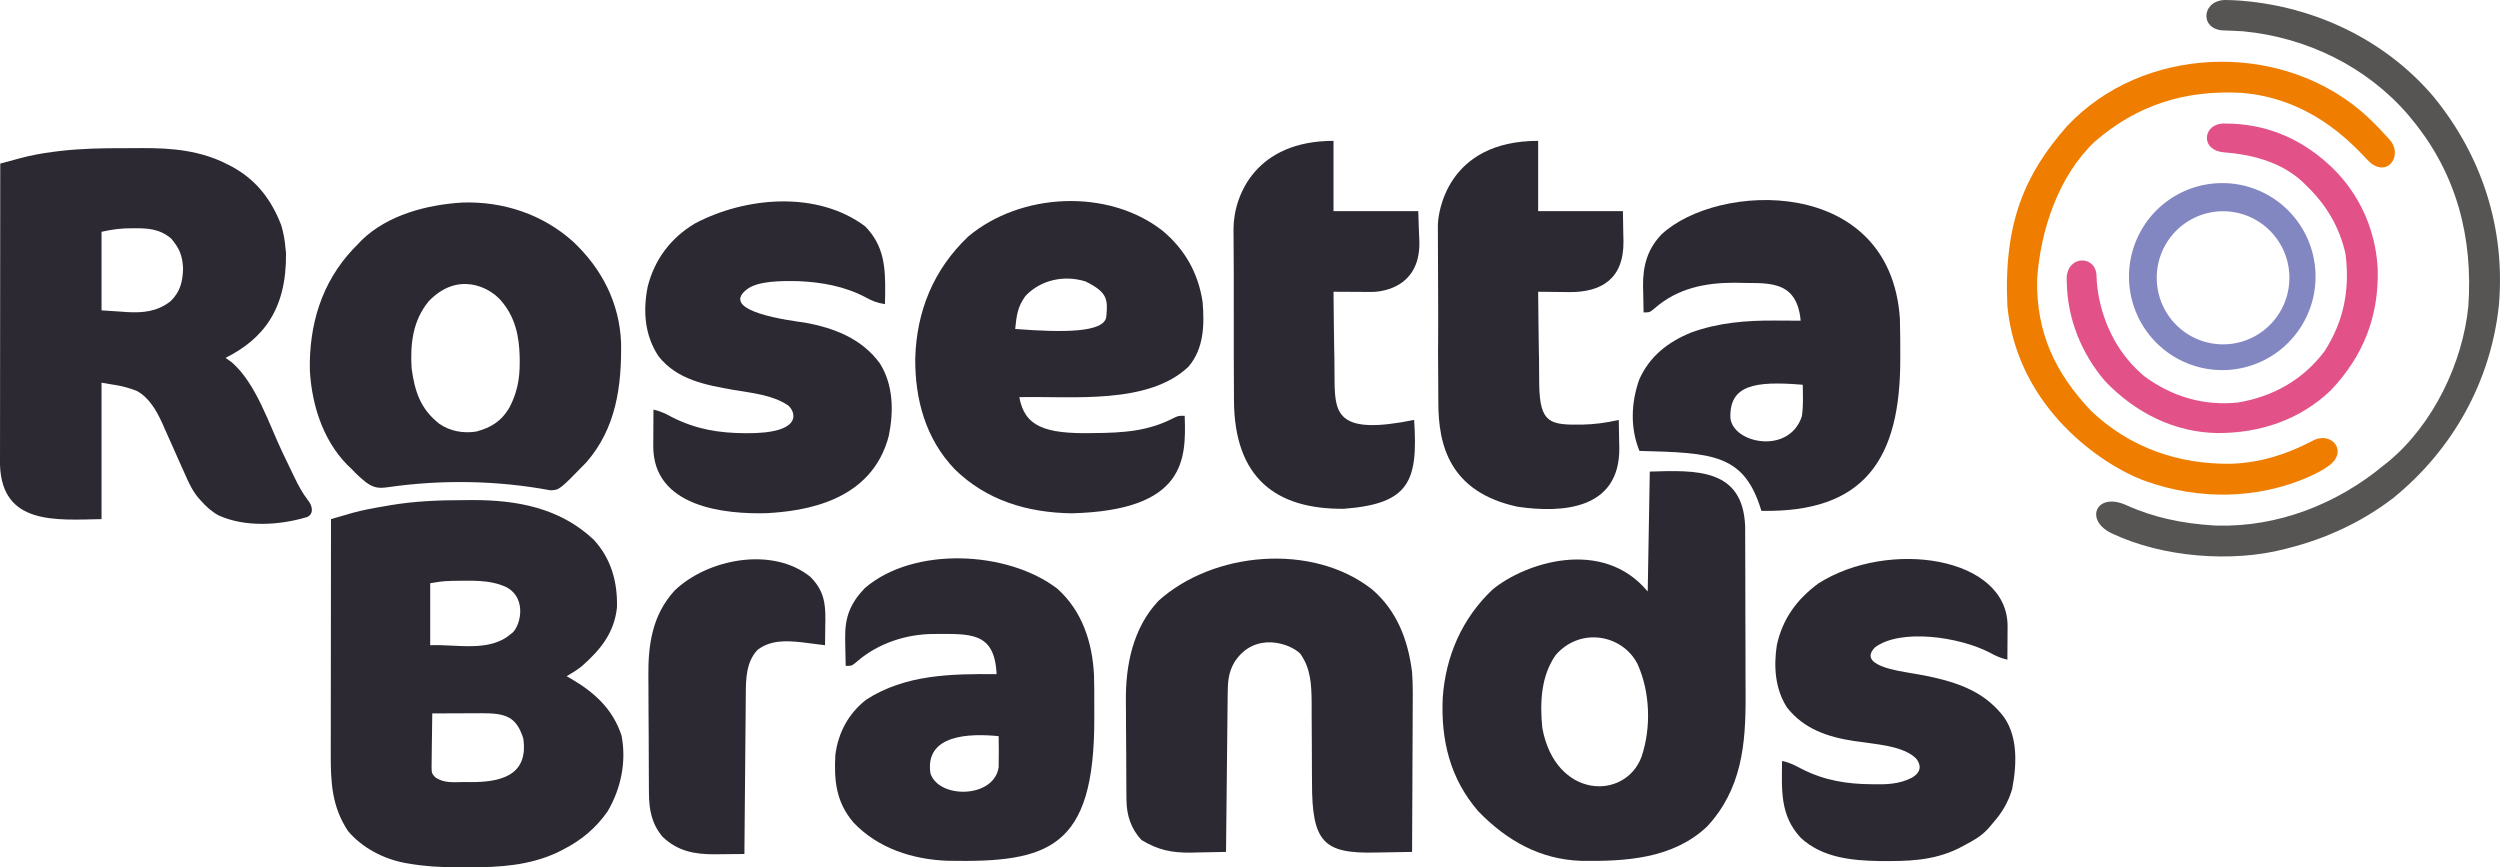
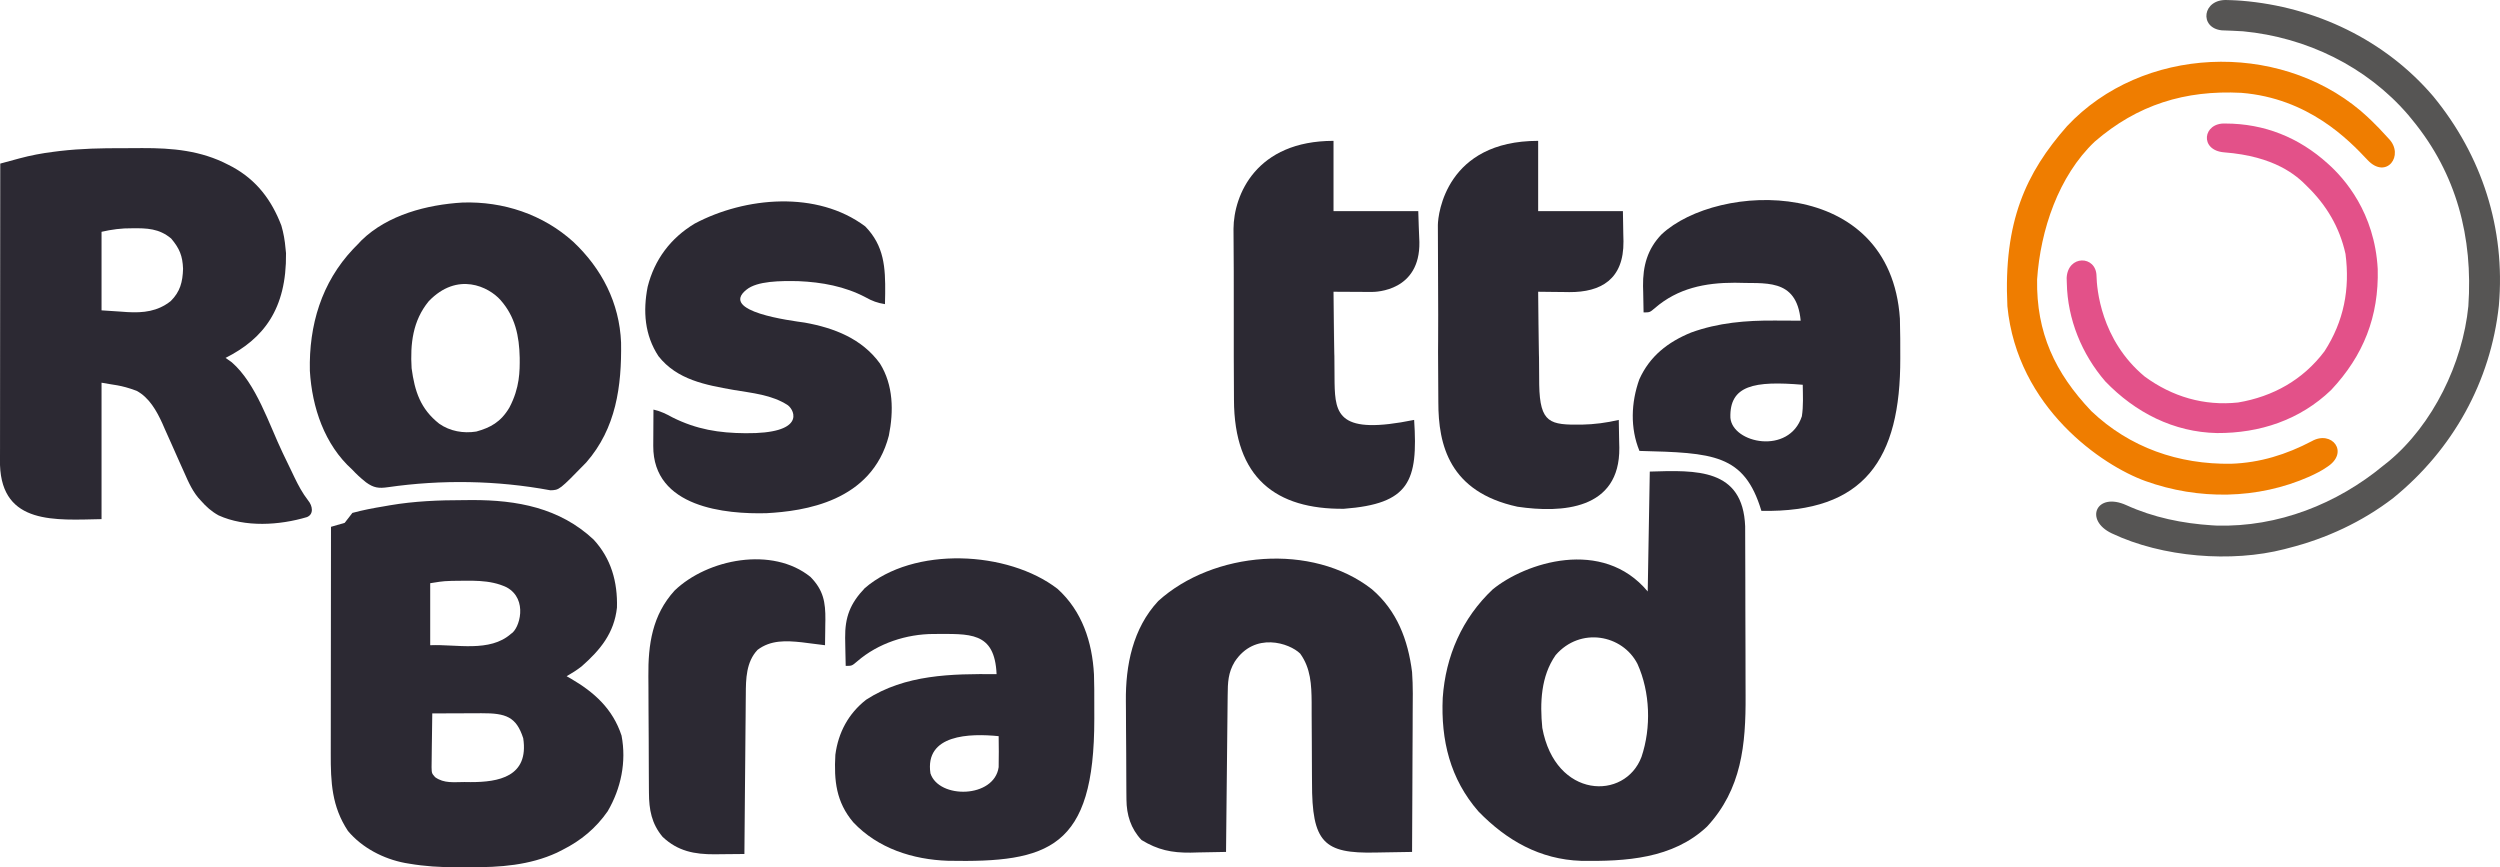
<svg xmlns="http://www.w3.org/2000/svg" xmlns:ns1="http://sodipodi.sourceforge.net/DTD/sodipodi-0.dtd" xmlns:ns2="http://www.inkscape.org/namespaces/inkscape" version="1.1" width="1209.437" height="419.551" id="svg17" ns1:docname="rosetta-logo.svg" ns2:version="1.3.2 (091e20e, 2023-11-25, custom)" ns2:export-filename="rosetta-logo.webp" ns2:export-xdpi="98.973953" ns2:export-ydpi="98.973953">
  <defs id="defs17" />
  <ns1:namedview id="namedview17" pagecolor="#ffffff" bordercolor="#000000" borderopacity="0.25" ns2:showpageshadow="2" ns2:pageopacity="0.0" ns2:pagecheckerboard="0" ns2:deskcolor="#d1d1d1" ns2:zoom="1.2202821" ns2:cx="669.10759" ns2:cy="357.70418" ns2:window-width="2560" ns2:window-height="1369" ns2:window-x="1072" ns2:window-y="249" ns2:window-maximized="1" ns2:current-layer="svg17" showguides="false" />
  <g id="g34" ns2:label="Logo" transform="translate(-139.876,-147.86)">
-     <path d="M 0,0 3.936,-0.037 C 25.71,-0.07 46.226,3.705 62.648,18.996 71.24,28.23 74.374,39.561 74.035,51.98 72.695,64.341 65.957,72.496 56.934,80.426 54.62,82.241 52.239,83.73 49.688,85.188 l 1.941,1.102 c 11.4,6.626 20.348,14.629 24.625,27.621 2.418,12.7 -0.247,25.549 -6.711,36.609 -5.703,8.201 -12.969,14.218 -21.855,18.668 l -2.699,1.367 c -13.236,6.104 -27.65,7.145 -42.03,7.024 -2.27,-0.016 -4.539,-1e-5 -6.81,0.019 -7.645,0.012 -15.062,-0.438 -22.605,-1.723 l -2.051,-0.343 c -10.399,-1.967 -20.749,-7.309 -27.597,-15.485 -7.837,-11.854 -8.364,-23.55 -8.321,-37.447 l -4.43e-4,-3.728 c 5.74e-4,-3.346 0.006,-6.693 0.013,-10.039 0.006,-3.507 0.007,-7.015 0.008,-10.522 0.003,-6.63 0.011,-13.259 0.021,-19.889 0.011,-7.553 0.017,-15.105 0.022,-22.658 0.01,-15.525 0.028,-31.05 0.05,-46.576 2.208,-0.644 4.417,-1.284 6.626,-1.923 L -53.959,6.183 C -48.912,4.805 -43.845,3.851 -38.688,3 l 2.828,-0.498 C -23.916,0.47 -12.101,0.006 0,0 Z m -16.312,40.188 v 30 c 12.617,-0.562 28.774,3.601 39.062,-5.5 4.15,-2.382 8.446,-16.729 -2.062,-22.5 -8.286,-3.975 -17.607,-3.144 -26.535,-3.129 -5.428,0.1 -7.047,0.691 -10.465,1.129 z m 1,63 c -0.074,4.075 -0.129,8.15 -0.165,12.225 -0.015,1.386 -0.036,2.772 -0.062,4.158 -0.036,1.993 -0.052,3.986 -0.067,5.98 l -0.048,3.634 c 0.081,2.984 0.081,2.984 1.734,4.855 4.355,3.111 9.059,2.332 14.232,2.335 l 2.949,0.037 C 16.637,136.439 31.53,133.884 28.688,115.187 25.333,104.8 20.354,103.041 8.516,103.09 l -2.068,0.004 c -2.17,0.006 -4.34,0.018 -6.51,0.031 -1.475,0.005 -2.951,0.01 -4.426,0.014 -3.608,0.011 -7.216,0.028 -10.824,0.049 z" fill="#2c2933" transform="translate(364.312,389.812)" id="path1" ns1:nodetypes="cccccccccccccccccccccccccccccccccccccccccccccccccc" />
+     <path d="M 0,0 3.936,-0.037 C 25.71,-0.07 46.226,3.705 62.648,18.996 71.24,28.23 74.374,39.561 74.035,51.98 72.695,64.341 65.957,72.496 56.934,80.426 54.62,82.241 52.239,83.73 49.688,85.188 l 1.941,1.102 c 11.4,6.626 20.348,14.629 24.625,27.621 2.418,12.7 -0.247,25.549 -6.711,36.609 -5.703,8.201 -12.969,14.218 -21.855,18.668 l -2.699,1.367 c -13.236,6.104 -27.65,7.145 -42.03,7.024 -2.27,-0.016 -4.539,-1e-5 -6.81,0.019 -7.645,0.012 -15.062,-0.438 -22.605,-1.723 l -2.051,-0.343 c -10.399,-1.967 -20.749,-7.309 -27.597,-15.485 -7.837,-11.854 -8.364,-23.55 -8.321,-37.447 c 5.74e-4,-3.346 0.006,-6.693 0.013,-10.039 0.006,-3.507 0.007,-7.015 0.008,-10.522 0.003,-6.63 0.011,-13.259 0.021,-19.889 0.011,-7.553 0.017,-15.105 0.022,-22.658 0.01,-15.525 0.028,-31.05 0.05,-46.576 2.208,-0.644 4.417,-1.284 6.626,-1.923 L -53.959,6.183 C -48.912,4.805 -43.845,3.851 -38.688,3 l 2.828,-0.498 C -23.916,0.47 -12.101,0.006 0,0 Z m -16.312,40.188 v 30 c 12.617,-0.562 28.774,3.601 39.062,-5.5 4.15,-2.382 8.446,-16.729 -2.062,-22.5 -8.286,-3.975 -17.607,-3.144 -26.535,-3.129 -5.428,0.1 -7.047,0.691 -10.465,1.129 z m 1,63 c -0.074,4.075 -0.129,8.15 -0.165,12.225 -0.015,1.386 -0.036,2.772 -0.062,4.158 -0.036,1.993 -0.052,3.986 -0.067,5.98 l -0.048,3.634 c 0.081,2.984 0.081,2.984 1.734,4.855 4.355,3.111 9.059,2.332 14.232,2.335 l 2.949,0.037 C 16.637,136.439 31.53,133.884 28.688,115.187 25.333,104.8 20.354,103.041 8.516,103.09 l -2.068,0.004 c -2.17,0.006 -4.34,0.018 -6.51,0.031 -1.475,0.005 -2.951,0.01 -4.426,0.014 -3.608,0.011 -7.216,0.028 -10.824,0.049 z" fill="#2c2933" transform="translate(364.312,389.812)" id="path1" ns1:nodetypes="cccccccccccccccccccccccccccccccccccccccccccccccccc" />
    <path d="M 0,0 C 3.097,0.009 6.193,-0.021 9.29,-0.052 23.904,-0.105 37.745,1.112 50.948,8.009 l 1.988,1.029 c 11.723,6.414 18.994,16.069 23.699,28.409 1.068,3.674 1.68,7.191 2,11 l 0.246,2.34 c 0.326,27.225 -11.056,41.479 -29.246,50.66 l 3,2.125 c 11.88,10.319 18.01,30.012 24.663,43.89 1.434,2.986 2.875,5.968 4.318,8.95 l 1.304,2.74 c 1.939,4.003 3.873,7.643 6.592,11.172 2.328,2.789 2.84,6.773 -0.493,8.135 -13.319,3.987 -29.901,5.022 -42.758,-0.824 -3.459,-1.906 -6.009,-4.208 -8.625,-7.188 -3.761,-3.854 -5.944,-8.871 -8.082,-13.738 -0.775,-1.725 -1.55,-3.449 -2.326,-5.174 -1.203,-2.696 -2.402,-5.395 -3.593,-8.096 -1.16,-2.624 -2.338,-5.24 -3.518,-7.855 l -1.046,-2.412 c -2.753,-6.063 -6.422,-12.625 -12.516,-15.813 -7.843,-2.949 -11.264,-2.78 -16.919,-3.911 v 66 c -22.239,0.438 -48.107,2.848 -49.12,-26.131 l -0.004,-3.888 c 0.004,-1.425 0.007,-2.85 0.011,-4.274 2.82e-4,-1.498 1.24e-4,-2.996 -4.43e-4,-4.494 -2.87e-4,-4.07 0.006,-8.14 0.013,-12.21 0.006,-4.252 0.007,-8.504 0.008,-12.756 0.003,-8.053 0.011,-16.107 0.021,-24.16 0.011,-9.168 0.017,-18.336 0.022,-27.504 0.01,-18.861 0.028,-37.721 0.05,-56.582 2.382,-0.648 4.764,-1.293 7.148,-1.936 l 2.025,-0.552 c 5.55,-1.493 11.039,-2.536 16.738,-3.235 l 2.929,-0.368 C -20.359,0.179 -10.224,-0.043 0,0 Z m -10.364,40.446 v 38 l 9.5,0.625 2.943,0.213 c 7.819,0.45 14.687,-0.316 21.014,-5.311 4.597,-4.55 5.791,-9.286 5.98,-15.652 -0.237,-6.272 -1.707,-9.817 -5.75,-14.625 C 17.496,38.817 11.552,38.651 4.318,38.746 -0.513,38.663 -5.642,39.346 -10.364,40.446 Z" fill="#2c2933" transform="translate(199.364,219.554)" id="path2" ns1:nodetypes="cccccccccccccccccccccccccccccccccccccccccccccccc" />
    <path d="m 0,0 c 22.514,-0.713 45.043,-1.609 46.14,26.48 0.048,8.716 0.059,17.432 0.08,26.147 0.011,4.998 0.016,9.995 0.02,14.993 0.005,6.37 0.029,12.74 0.058,19.111 0.019,4.922 0.024,9.844 0.025,14.766 0.003,2.346 0.011,4.692 0.024,7.038 0.123,23.502 -1.888,45.14 -18.66,63.215 -16.567,15.614 -39.428,16.872 -60.926,16.562 -19.851,-0.655 -35.992,-9.85 -49.629,-23.867 C -96.63,148.666 -101.103,129.897 -100.168,109.454 -98.785,89.293 -90.781,70.925 -76,57 -60.315,44.136 -22.887,31.736 -1,58 Z M -45.551,88.793 C -52.717,99.046 -53.175,111.946 -52,124 c 6.319,34.416 40.059,35.237 48,14 4.767,-14.167 4.202,-31.305 -1.953,-44.953 -7.257,-14.19 -27.66,-18.056 -39.598,-4.254 z" fill="#2c2933" transform="translate(938,376)" id="path3" ns1:nodetypes="ccccccccccccccccccc" />
-     <path d="m 0,0 c 10.856,9.056 17.331,20.613 19.398,34.586 0.871,10.968 0.654,22.371 -6.852,31.195 -19.631,18.629 -56.708,14.13 -81.836,14.742 2.539,14.042 12.065,17.885 35.625,17.375 15.318,-0.117 26.902,-0.982 39.238,-7.387 2.137,-0.988 2.137,-0.988 5.137,-0.988 0.697,20.81 0.816,45.789 -54.75,47.188 -21.276,-0.34 -41.046,-6.168 -56.523,-21.34 -14.04,-14.664 -19.27,-33.814 -19.078,-53.72 0.664,-22.869 8.917,-42.976 25.637,-58.846 C -68.742,-18.422 -26.477,-20.66 0,0 Z m -66.289,31.523 c -3.963,5.366 -4.351,9.846 -5,16 23.277,1.8 42.972,1.8 44.062,-5.812 0.819,-8.471 0.677,-11.912 -10.062,-17.188 -10.317,-3.175 -21.522,-0.825 -29,7 z" fill="#2c2933" transform="translate(702.289,259.477)" id="path4" ns1:nodetypes="ccccccccccccccccc" />
    <path d="M 0,0 C 19.688,-0.633 38.834,5.702 53.523,18.953 67.381,31.989 75.908,48.532 76.688,67.75 c 0.327,21.159 -2.424,41.466 -16.836,57.969 -13.038,13.376 -13.038,13.376 -17.375,13.484 -25.843,-4.802 -52.598,-5.226 -78.524,-1.499 -4.512,0.662 -6.959,0.342 -10.664,-2.361 -2.721,-2.148 -4.835,-4.164 -6.622,-6.099 -13.456,-12.092 -19.487,-30.13 -20.538,-47.842 -0.495,-22.026 5.61,-42.674 20.961,-58.938 l 2.262,-2.309 1.793,-1.902 C -36.194,5.927 -17.112,1.01 0,0 Z m -16.398,47.781 c -7.724,9.435 -8.95,20.587 -8.25,32.375 1.517,11.255 4.283,19.661 13.32,26.816 5.21,3.671 11.71,4.81 17.98,3.82 C 13.374,108.901 18.479,106.289 22.668,99.168 27.741,89.527 27.693,81.52 27.647,75.076 27.431,64.563 25.489,55.217 18.352,47.156 12.73,40.818 -2.41,33.172 -16.398,47.781 Z" fill="#2c2933" transform="translate(363.648,245.844)" id="path5" ns1:nodetypes="ccccccccccccccccccccc" />
    <path d="m 0,0 c 12.126,10.372 17.48,24.491 19.43,40.078 0.488,6.82 0.352,13.663 0.293,20.496 -0.006,1.929 -0.01,3.858 -0.013,5.787 -0.011,5.026 -0.041,10.051 -0.074,15.076 -0.031,5.149 -0.044,10.298 -0.06,15.447 -0.032,10.065 -0.083,20.129 -0.146,30.193 -4.392,0.1 -8.784,0.172 -13.177,0.22 -1.491,0.02 -2.981,0.047 -4.472,0.082 -25.079,0.572 -30.824,-4.892 -30.757,-33.927 -0.009,-1.397 -0.02,-2.793 -0.033,-4.19 -0.043,-5.138 -0.054,-10.275 -0.066,-15.413 -0.012,-4.358 -0.035,-8.715 -0.075,-13.073 -0.013,-2.022 -0.009,-4.043 -0.005,-6.065 -0.069,-8.49 -0.428,-16.505 -5.54,-23.572 -5.142,-5.094 -22.037,-10.744 -31.688,3.938 -3.192,5.29 -3.347,10.072 -3.393,16.165 l -0.03,2.484 c -0.032,2.705 -0.056,5.411 -0.081,8.116 -0.021,1.878 -0.042,3.755 -0.063,5.633 -0.055,4.938 -0.105,9.877 -0.153,14.815 -0.05,5.041 -0.106,10.081 -0.161,15.122 -0.108,9.888 -0.209,19.776 -0.307,29.664 -4.458,0.117 -8.916,0.188 -13.375,0.25 l -3.793,0.102 c -9.18,0.096 -15.871,-1.332 -23.707,-6.102 -5.207,-5.514 -7.238,-12.125 -7.302,-19.579 l -0.039,-3.968 c -0.008,-1.436 -0.016,-2.872 -0.022,-4.308 l -0.012,-2.205 c -0.021,-3.863 -0.035,-7.727 -0.044,-11.59 -0.011,-3.948 -0.045,-7.895 -0.085,-11.843 -0.026,-3.069 -0.035,-6.138 -0.038,-9.207 -0.005,-1.452 -0.016,-2.904 -0.035,-4.356 -0.211,-17.42 3.362,-35.386 15.672,-48.58 C -76.868,-18.295 -28.879,-22.601 0,0 Z" fill="#2c2933" transform="translate(803.57,432.922)" id="path6" ns1:nodetypes="cccccccccccccccccccccccccccccccccccc" />
    <path d="m 0,0 c 11.91,10.719 16.81,25.735 17.653,41.402 0.16,4.722 0.171,9.441 0.147,14.166 -0.011,2.45 -7.3e-5,4.9 0.013,7.351 0.058,62.823 -22.165,69.577 -70.754,68.652 -17.029,-0.579 -33.901,-5.963 -45.832,-18.598 -8.314,-9.821 -9.388,-20.168 -8.687,-32.688 1.413,-10.723 6.287,-19.906 14.895,-26.633 18.876,-12.257 41.384,-12.57 63.105,-12.367 -0.919,-20.854 -13.078,-19.425 -30.497,-19.438 -13.064,0.041 -26.785,4.442 -36.941,13.251 -2.562,2.188 -2.562,2.188 -5.563,2.188 -0.962,-38.257 0.765,26.724 -0.264,-13.477 -0.101,-10.147 2.416,-16.677 9.486,-24.125 C -69.616,-20.716 -23.937,-18.453 0,0 Z m -61.461,89.285 c 4.108,12.506 30.855,12.075 33,-3 0.135,-4.999 0.054,-10 0,-15 -13.865,-1.395 -35.849,-0.946 -33,18 z" fill="#2c2933" transform="translate(651.461,432.715)" id="path7" ns1:nodetypes="ccccccccccccccccccc" />
    <path d="m 18.473,42.164 c 0.197,6.411 0.191,12.825 0.186,19.238 0.13,48.789 -17.307,74.711 -67.186,73.762 -8.286,-27.535 -23.362,-28.084 -59,-29 -4.536,-11.008 -4.061,-23.435 -0.07,-34.602 5.045,-11.238 13.806,-18.064 25.071,-22.671 13.151,-4.783 26.621,-5.889 40.499,-5.79 l 3.648,0.014 c 2.951,0.012 5.901,0.028 8.852,0.049 -1.962,-21.207 -17.706,-17.708 -31.891,-18.361 -14.328,-0.007 -27.519,2.644 -38.609,12.236 -2.5,2.125 -2.5,2.125 -5.5,2.125 -0.088,-3.312 -0.141,-6.624 -0.188,-9.938 l -0.076,-2.807 c -0.102,-9.671 2.077,-17.877 8.947,-25.002 C -69.715,-23.964 13.79,-27.258 18.473,42.164 Z m -82,48 c 1.083,12.36 28.394,18.049 34.57,-0.734 0.787,-5.047 0.496,-10.176 0.43,-15.266 -23.424,-1.979 -35.517,0.217 -35,16 z" fill="#2c2933" transform="translate(1040.527,259.836)" id="path8" ns1:nodetypes="cccccccccccccccccccc" />
    <path d="M 0,0 C 9.214,9.438 9.794,19.872 9.665,32.494 9.638,34.205 9.601,35.915 9.562,37.625 5.977,37.053 3.336,36.097 0.188,34.312 -9.855,29.001 -21.031,26.985 -32.262,26.504 -41.037,26.313 -52.261,26.394 -57.438,30.625 c -13.368,10.646 21.567,14.976 28.191,15.93 14.242,2.562 27.653,7.762 36.371,19.77 6.54,10.468 6.681,23.127 4.312,34.926 -8.256,32.03 -41.141,36.51 -59.148,37.5 -19.564,0.534 -54.99,-2.626 -54.824,-32.547 0.005,-1.682 0.065,-13.371 0.098,-17.578 3.472,0.791 6.124,2.088 9.25,3.812 11.625,5.799 22.4,7.533 35.25,7.625 28.83,0.289 24.058,-10.8 20.558,-13.51 -7.746,-5.113 -17.319,-5.897 -26.272,-7.436 C -77.199,76.728 -91.014,74.23 -100.004,62.805 -106.71,52.608 -107.55,41.053 -105.25,29.25 -101.96,16.118 -94.185,5.673 -82.438,-1.375 -57.994,-14.312 -23.254,-17.426 0,0 Z" fill="#2c2933" transform="translate(558.438,257.375)" id="path9" ns1:nodetypes="cccccccccccccccccccc" />
-     <path d="M 8.66,20.672 C 8.634,26.01 8.607,31.349 8.562,36.688 5.441,35.963 3.053,34.938 0.25,33.375 -14.769,25.505 -43.124,21.552 -55.438,30.688 c -8.799,8.761 11.532,11.451 17,12.438 22.856,3.696 34.778,8.767 44.062,19.688 8.089,9.613 7.654,23.967 5.242,36.484 C 8.93,105.712 6.001,110.707 1.562,115.688 c -4.57,5.839 -7.476,7.491 -16.523,12.248 -12.75,6.233 -25.118,6.237 -38.277,6.169 -13.508,-0.223 -27.833,-1.624 -38.189,-11.268 -10.132,-10.866 -9.163,-23.302 -9.012,-37.148 3.561,0.69 6.377,2.17 9.562,3.875 10.846,5.522 21.691,7.307 33.75,7.375 6.712,0.154 13.252,0.134 19.688,-3.25 4.373,-2.692 4.31,-5.988 2,-9 -6.155,-6.482 -20.099,-7.099 -30.375,-8.672 -12.578,-1.96 -23.935,-5.753 -32.141,-16.062 -5.869,-8.957 -6.603,-19.92 -5.023,-30.293 2.791,-12.757 9.703,-22.228 20.187,-29.914 C -48.818,-21.8 8.867,-13.202 8.66,20.672 Z" fill="#2c2933" transform="translate(1102.438,430.312)" id="path10" ns1:nodetypes="ccccccccccccccccccccc" />
    <path d="m 0,0 v 34 h 41 l 0.188,11.125 0.083,3.473 C 41.462,66.981 30.408,73.269 15.029,73.176 L 11.688,73.125 8.287,73.098 C 5.525,73.074 2.762,73.041 0,73 0.738,156.108 -0.025,39.197 0.508,117.974 0.851,136.726 5.781,137.449 21.082,137.287 27.206,137.162 33.032,136.391 39,135 c 0.088,3.5 0.141,6.999 0.188,10.5 l 0.076,2.977 C 39.565,178.584 11.422,180.152 -10,177 c -32.998,-7.148 -38.311,-29.933 -38.291,-50.523 -0.377,-56.099 0.191,3.818 -0.229,-85.743 C -48.467,35.185 -44.355,0 0,0 Z" fill="#2c2933" transform="translate(884,216)" id="path11" ns1:nodetypes="cccccccccccccccccc" />
    <path d="m 0,0 v 34 h 41 c 0.157,4.996 0.308,9.993 0.541,14.986 C 41.912,72.604 20.681,73.109 18.457,73.098 12.305,73.073 6.152,73.041 0,73 0.738,154.535 -0.025,39.846 0.508,117.126 0.794,132.487 2.601,142.429 39,135 c 1.951,29.723 -2.238,40.582 -34,43 -32.659,0.299 -53.114,-14.731 -53.161,-52.816 -0.228,-27.555 0.063,-55.117 -0.223,-82.672 C -48.277,26.174 -37.466,0 0,0 Z" fill="#2c2933" transform="translate(785,216)" id="path12" ns1:nodetypes="cccccccccccc" />
    <path d="M 0,0 C 6.245,6.387 7.239,12.148 7.176,20.725 7.151,22.067 7.151,22.067 7.125,23.438 7.116,24.36 7.107,25.282 7.098,26.232 7.074,28.489 7.042,30.744 7,33 5.811,32.85 4.623,32.701 3.398,32.547 2.666,32.456 1.933,32.365 1.179,32.271 -0.639,32.045 -2.456,31.812 -4.273,31.578 -11.85,30.777 -19.293,30.425 -25.656,35.258 c -5.489,5.84 -5.642,13.992 -5.663,21.545 -0.015,1.26 -0.015,1.26 -0.03,2.545 -0.031,2.749 -0.048,5.497 -0.065,8.246 -0.019,1.917 -0.038,3.833 -0.059,5.75 -0.051,5.024 -0.091,10.048 -0.128,15.072 -0.04,5.135 -0.091,10.27 -0.141,15.405 C -31.839,113.88 -31.923,123.94 -32,134 c -3.698,0.048 -7.396,0.076 -11.094,0.102 -1.043,0.014 -2.085,0.027 -3.159,0.041 -9.878,0.051 -17.934,-1.459 -25.313,-8.432 -5.36,-6.397 -6.58,-13.179 -6.611,-21.302 -0.007,-0.76 -0.013,-1.52 -0.02,-2.303 -0.02,-2.513 -0.031,-5.026 -0.041,-7.539 -0.004,-0.863 -0.008,-1.725 -0.012,-2.614 -0.021,-4.573 -0.035,-9.146 -0.045,-13.719 -0.011,-4.694 -0.045,-9.387 -0.085,-14.08 -0.026,-3.633 -0.035,-7.267 -0.038,-10.9 -0.005,-1.728 -0.016,-3.456 -0.035,-5.184 C -78.61,32.648 -76.584,18.429 -65.777,6.559 -49.83,-8.782 -18.367,-14.949 0,0 Z" fill="#2c2933" transform="translate(532,427)" id="path13" />
    <path d="M 0,0 2.379,0.167 C 37.943,3.096 71.677,19.095 94.98,46.422 118.588,75.19 129.938,110.418 126.71,147.549 c -3.932,36.858 -22.338,69.809 -51.113,93.181 C 60.638,252.229 43.173,260.347 24.938,264.938 l -1.993,0.53 c -25.484,6.554 -58.944,4.015 -83.511,-7.646 -13.509,-6.412 -7.488,-20.251 7.105,-13.612 13.051,5.937 27.102,8.808 41.398,9.728 l 2.301,0.125 C 19.858,254.859 48.367,243.646 70.938,224.938 l 2.422,-1.922 c 21.499,-17.84 35.846,-47.569 38.578,-75.078 2.287,-33.314 -5.666,-64.003 -27,-90 L 82.824,55.359 C 62.675,31.932 33.593,17.854 2.938,14.938 -0.483,14.753 -3.897,14.57 -7.32,14.477 -18.458,13.349 -16.799,-0.822 -4.653,-0.182 -3.202,-0.105 -1.668,-0.131 0,0 Z" fill="#565554" transform="translate(1222.062,148.062)" id="path14" ns1:nodetypes="cccccccsscccccccccsc" />
    <path d="M 0,0 C 8.134,7.074 11.39,11.242 13.608,13.502 21.535,21.579 12.516,33.582 3.435,23.893 -5.798,14.042 -25.24,-5.993 -57.638,-8.603 -84.837,-10.013 -107.948,-2.852 -128.59,15.031 c -17.488,16.599 -26.244,42.796 -27.846,66.677 -0.413,25.649 8.609,45.145 26.256,63.682 18.603,17.681 42.232,25.819 67.602,25.445 13.908,-0.455 26.708,-4.458 38.996,-10.906 9.692,-5.533 18.373,5.385 7.491,12.417 -2.687,1.891 -5.623,3.334 -8.6,4.693 -25.038,11.103 -53.698,11.397 -79.359,2.159 -20.876,-7.526 -61.995,-35.415 -66.762,-84.574 -1.955,-40.981 8.927,-64.46 28.859,-87.113 C -105.517,-31.338 -40.34,-33.864 0,0 Z" fill="#ef7d00" transform="translate(1281.812,201.375)" id="path15" ns1:nodetypes="cssccccccsccccc" />
    <path d="m 0,0 c 18.845,0.047 35.476,6.711 49.491,19.381 8.067,7.141 22.694,23.719 24.16,50.977 0.596,22.964 -6.896,41.907 -22.531,58.547 -15.112,14.541 -34.54,20.934 -55.18,20.838 -21.036,-0.406 -39.631,-9.98 -54.074,-24.986 -11.363,-13.17 -18.291,-30.08 -18.625,-47.563 l -0.078,-2.48 c 0.535,-11.264 14.232,-10.979 14.445,-1.039 0.128,5.966 1.971,30.977 23.297,48.715 13.338,9.781 28.729,14.323 45.211,12.562 C 23.067,132.087 37.52,123.966 47.886,110.201 57.28,95.666 60.271,80.126 58.066,63.092 55.251,50.279 48.853,39.472 39.491,30.381 34.428,25.124 23.787,15.822 -0.634,13.943 -12.733,12.981 -11.005,-0.527 0,0 Z" fill="#e35189" transform="translate(1216.508,207.619)" id="path16" ns1:nodetypes="ccccccccsccccccc" />
-     <path id="path18-0" style="fill:#8287c1;fill-opacity:1;stroke-width:1.551" d="m 1214.951,236.438 a 45.125,45.234 0 0 0 -45.125,45.234 45.125,45.234 0 0 0 45.125,45.234 45.125,45.234 0 0 0 45.125,-45.234 45.125,45.234 0 0 0 -45.125,-45.234 z m 0.387,13.621 a 32.087,32.196 0 0 1 32.088,32.197 32.087,32.196 0 0 1 -32.088,32.195 32.087,32.196 0 0 1 -32.086,-32.195 32.087,32.196 0 0 1 32.086,-32.197 z" />
  </g>
</svg>